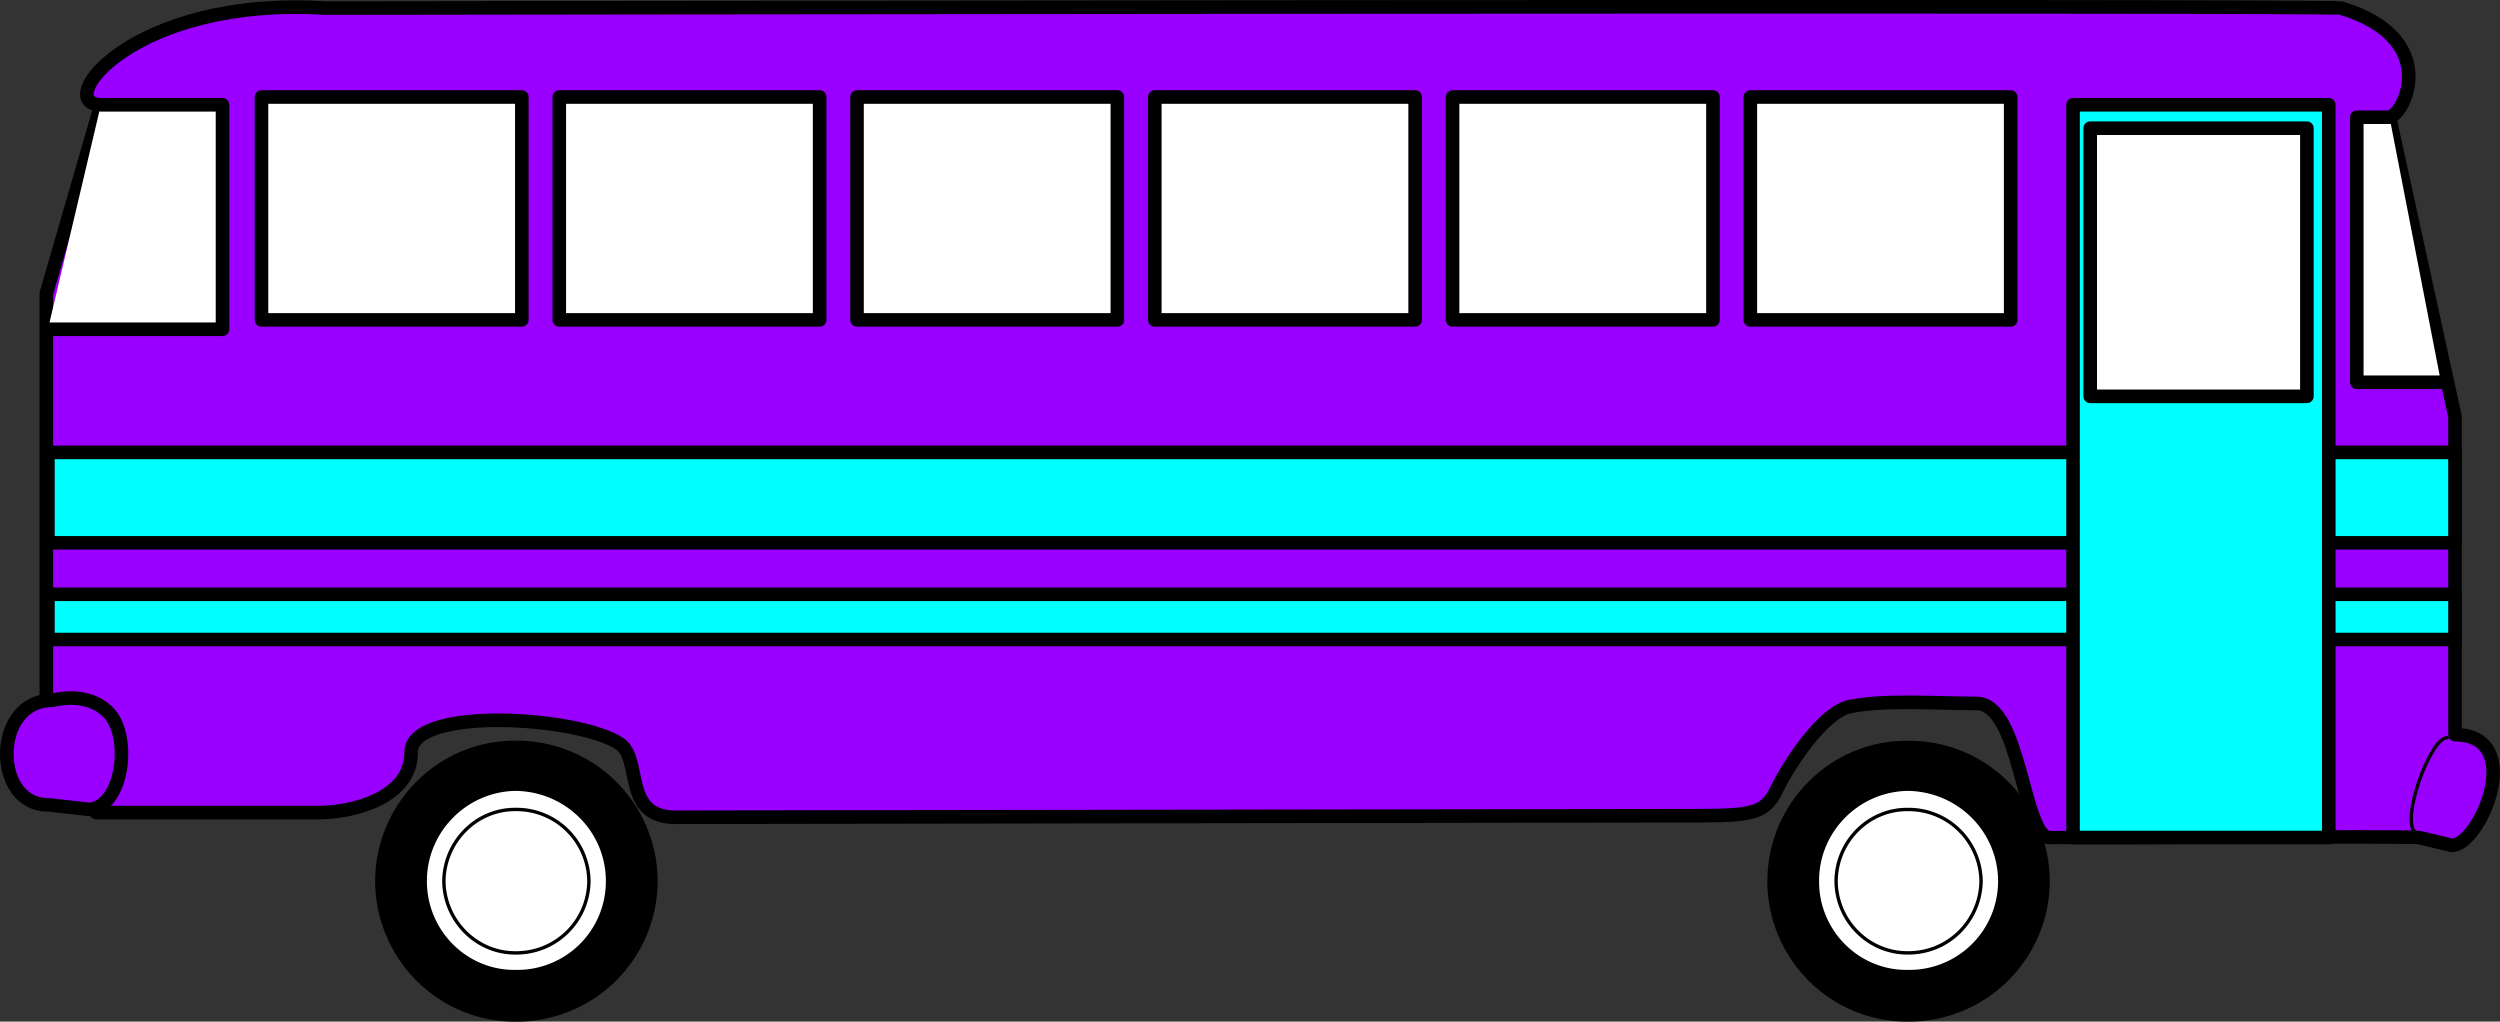
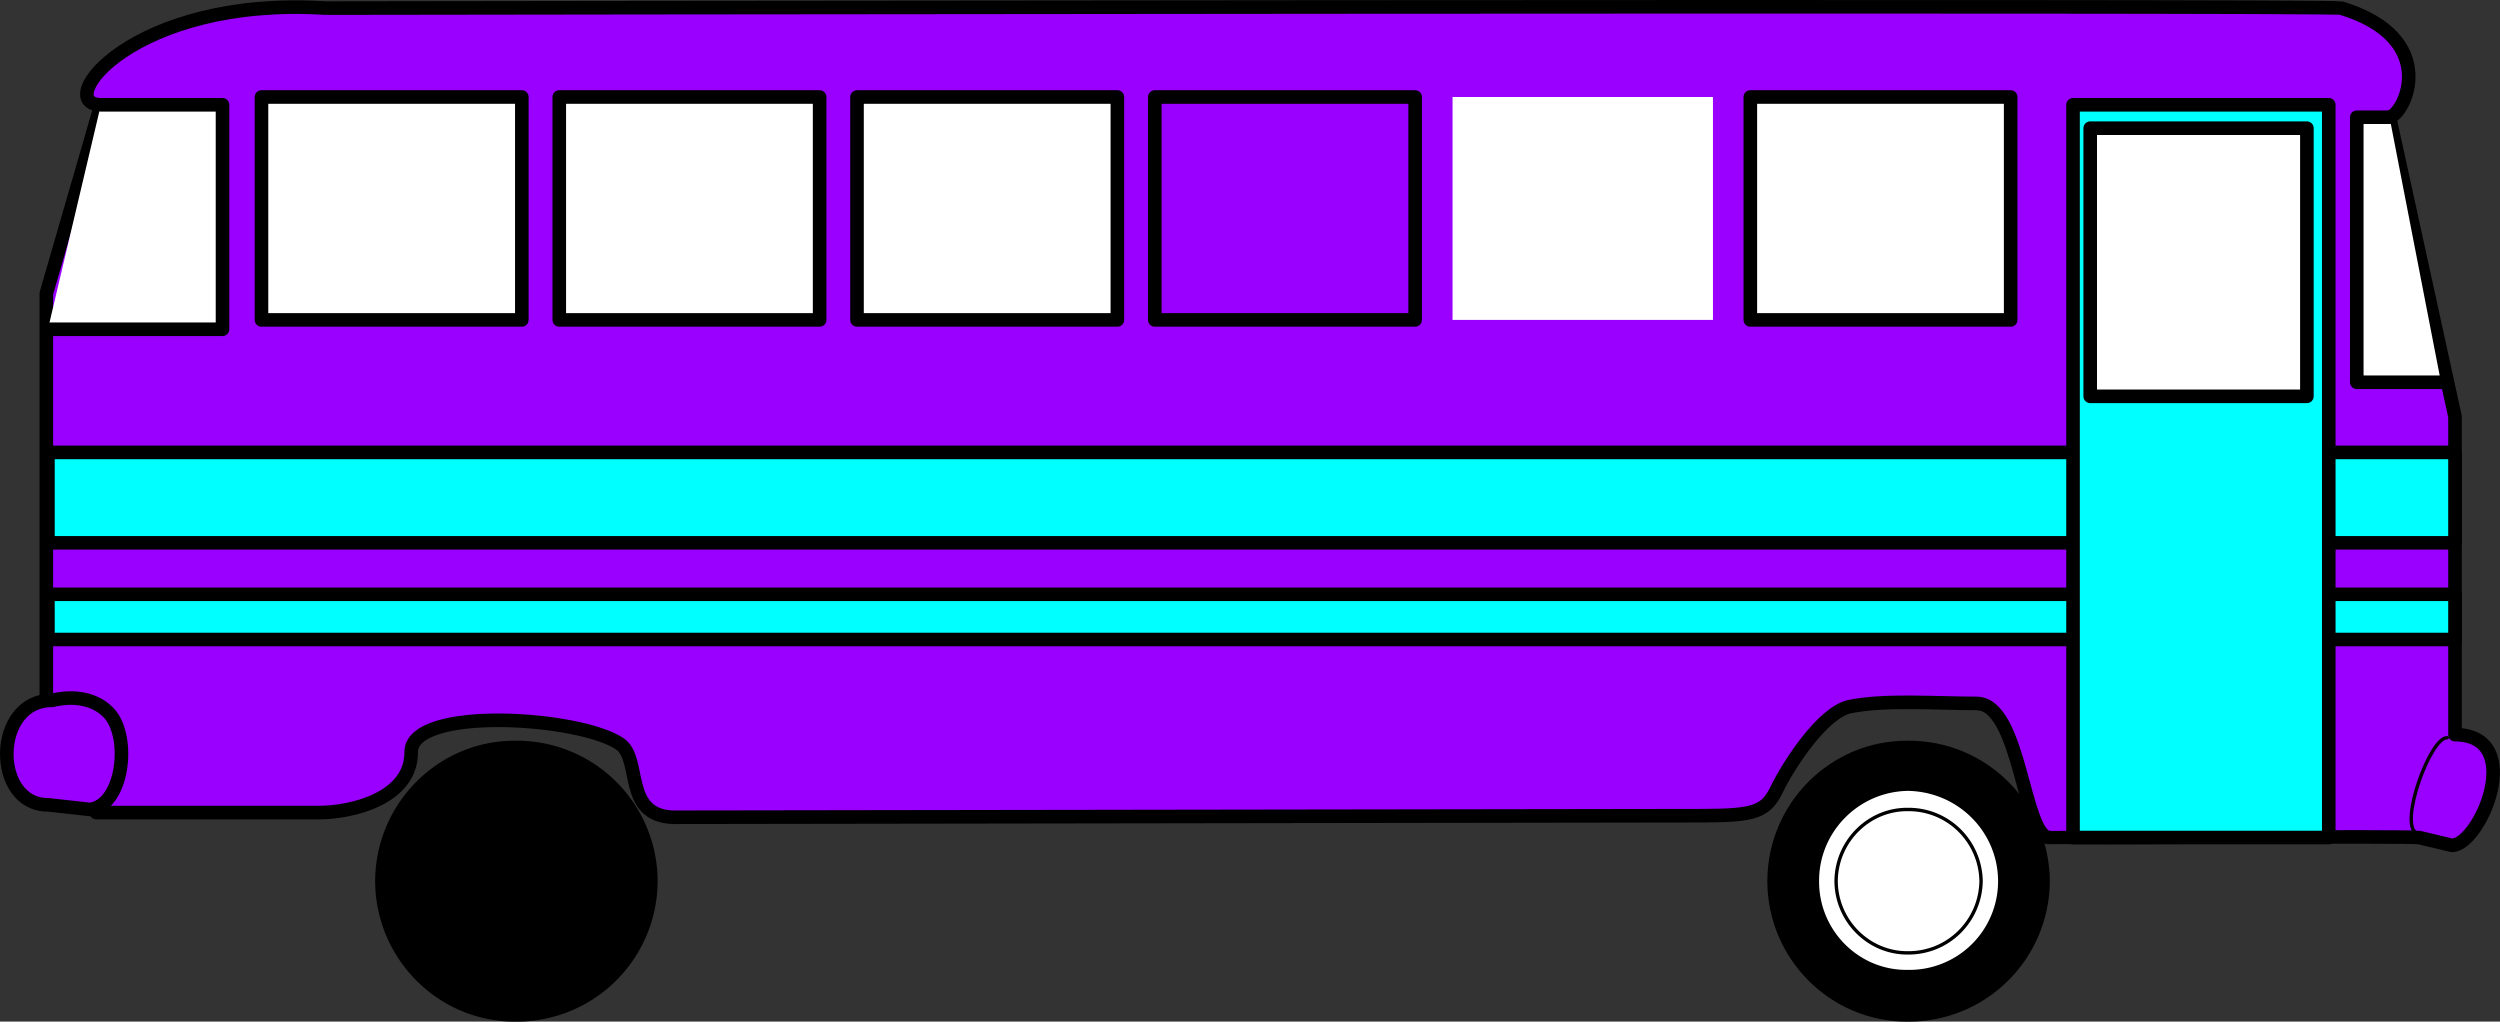
<svg xmlns="http://www.w3.org/2000/svg" width="160.359" height="65.531">
  <rect width="100%" height="100%" fill="#333333" stroke="none" />
  <path d="M122.375 65.422c4.968.027 8.968-3.969 9-8.902-.031-4.934-4.032-8.934-9-8.899-4.895-.035-8.895 3.965-8.903 8.899.008 4.933 4.008 8.93 8.903 8.902" />
  <path fill="none" stroke="#000" stroke-linecap="round" stroke-linejoin="round" stroke-miterlimit="5" stroke-width=".218" d="M122.375 65.422c4.968.027 8.968-3.969 9-8.902-.031-4.934-4.032-8.934-9-8.899-4.895-.035-8.895 3.965-8.903 8.899.008 4.933 4.008 8.93 8.903 8.902zm0 0" />
  <path fill="#fff" d="M122.375 62.32a5.797 5.797 0 0 0 5.898-5.8c-.008-3.235-2.629-5.852-5.898-5.899-3.196.047-5.817 2.664-5.801 5.899-.016 3.23 2.605 5.851 5.8 5.8" />
  <path fill="none" stroke="#000" stroke-linecap="round" stroke-linejoin="round" stroke-miterlimit="5" stroke-width=".218" d="M122.375 62.32a5.797 5.797 0 0 0 5.898-5.8c-.008-3.235-2.629-5.852-5.898-5.899-3.196.047-5.817 2.664-5.801 5.899-.016 3.23 2.605 5.851 5.8 5.8zm0 0" />
  <path fill="#fff" d="M122.375 61.121c2.59.02 4.656-2.05 4.699-4.601-.043-2.551-2.11-4.621-4.7-4.598-2.511-.023-4.581 2.047-4.6 4.598.019 2.55 2.089 4.62 4.6 4.601" />
  <path fill="none" stroke="#000" stroke-linecap="round" stroke-linejoin="round" stroke-miterlimit="5" stroke-width=".218" d="M122.375 61.121c2.59.02 4.656-2.05 4.699-4.601-.043-2.551-2.11-4.621-4.7-4.598-2.511-.023-4.581 2.047-4.6 4.598.019 2.55 2.089 4.62 4.6 4.601zm0 0" />
  <path fill="#90f" stroke="#000" stroke-linecap="round" stroke-linejoin="round" stroke-width=".871" d="m155.172 53.723 2.101.5c1.805 0 4.824-7.063.2-7.102V26.723l-4.2-19.203c1.027-.254 3.266-5.07-3.101-7-.649-.188-128.696-.004-129.297 0C8.504-.261 3.328 6.676 6.472 6.723l-3.5 12.098v27.101l3.2 6.2h14.3c2.157-.005 5.938-.942 5.903-3.9.035-2.944 10.797-2.273 13.398-.5 1.406 1 .18 4.583 3.399 4.7l66.101-.101c3.223-.016 3.996-.22 4.7-1.7.71-1.472 2.93-4.949 4.699-5.3 2.214-.446 5.304-.211 8.101-.2 2.856-.011 2.992 8.621 4.7 8.602.081.02 23.593-.098 23.699 0" />
  <path fill="#0ff" d="M3.074 29.02h154.398v5.8H3.074v-5.8" />
  <path fill="none" stroke="#000" stroke-linecap="round" stroke-linejoin="round" stroke-width=".871" d="M3.074 29.02h154.398v5.8H3.074Zm0 0" />
  <path fill="#0ff" d="M3.074 38.121h154.398v2.899H3.074v-2.9" />
  <path fill="none" stroke="#000" stroke-linecap="round" stroke-linejoin="round" stroke-width=".871" d="M3.074 38.121h154.398v2.899H3.074Zm0 0" />
  <path fill="#fff" stroke="#000" stroke-linecap="round" stroke-linejoin="round" stroke-miterlimit="5" stroke-width=".871" d="M6.472 6.723h7.801V21.12h-11.2" />
  <path fill="#0ff" d="M149.375 53.723v-47h-16.403v47h16.403" />
  <path fill="none" stroke="#000" stroke-linecap="round" stroke-linejoin="round" stroke-width=".871" d="M149.375 53.723v-47h-16.403v47Zm0 0" />
  <path fill="#fff" stroke="#000" stroke-linecap="round" stroke-linejoin="round" stroke-miterlimit="5" stroke-width=".871" d="M153.273 7.52h-2.101v17h5.402" />
  <path fill="#fff" d="M147.972 25.422v-17.2h-13.898v17.2h13.898" />
  <path fill="none" stroke="#000" stroke-linecap="round" stroke-linejoin="round" stroke-miterlimit="5" stroke-width=".871" d="M147.972 25.422v-17.2h-13.898v17.2Zm0 0" />
  <path fill="none" stroke="#000" stroke-linecap="round" stroke-linejoin="round" stroke-miterlimit="5" stroke-width=".218" d="M156.972 47.32c-1.086-.039-3.07 5.461-2 6.102" />
  <path fill="#90f" d="M3.375 44.922c-3.867-.047-3.867 6.727-.301 6.7l2.7.3c2.163-.273 2.628-4.7 1.198-6.2-1.398-1.452-3.597-.8-3.597-.8" />
  <path fill="none" stroke="#000" stroke-linecap="round" stroke-linejoin="round" stroke-width=".871" d="M3.375 44.922c-3.867-.047-3.867 6.727-.301 6.7l2.7.3c2.163-.273 2.628-4.7 1.198-6.2-1.398-1.452-3.597-.8-3.597-.8zm0 0" />
  <path fill="#fff" d="M33.472 20.52V6.223H16.773V20.52h16.7" />
  <path fill="none" stroke="#000" stroke-linecap="round" stroke-linejoin="round" stroke-miterlimit="10" stroke-width=".871" d="M33.472 20.52V6.223H16.773V20.52Zm0 0" />
  <path fill="#fff" d="M52.574 20.52V6.223h-16.7V20.52h16.7" />
  <path fill="none" stroke="#000" stroke-linecap="round" stroke-linejoin="round" stroke-miterlimit="10" stroke-width=".871" d="M52.574 20.52V6.223h-16.7V20.52Zm0 0" />
  <path fill="#fff" d="M71.672 20.52V6.223h-16.7V20.52h16.7" />
  <path fill="none" stroke="#000" stroke-linecap="round" stroke-linejoin="round" stroke-miterlimit="10" stroke-width=".871" d="M71.672 20.52V6.223h-16.7V20.52Zm0 0" />
-   <path fill="#fff" d="M90.773 20.52V6.223h-16.7V20.52h16.7" />
+   <path fill="#fff" d="M90.773 20.52V6.223h-16.7h16.7" />
  <path fill="none" stroke="#000" stroke-linecap="round" stroke-linejoin="round" stroke-miterlimit="10" stroke-width=".871" d="M90.773 20.52V6.223h-16.7V20.52Zm0 0" />
  <path fill="#fff" d="M109.875 20.52V6.223H93.172V20.52h16.703" />
-   <path fill="none" stroke="#000" stroke-linecap="round" stroke-linejoin="round" stroke-miterlimit="10" stroke-width=".871" d="M109.875 20.52V6.223H93.172V20.52Zm0 0" />
  <path fill="#fff" d="M128.972 20.52V6.223h-16.699V20.52h16.7" />
  <path fill="none" stroke="#000" stroke-linecap="round" stroke-linejoin="round" stroke-miterlimit="10" stroke-width=".871" d="M128.972 20.52V6.223h-16.699V20.52Zm0 0" />
  <path d="M33.074 65.422a8.93 8.93 0 0 0 9-8.902 8.921 8.921 0 0 0-9-8.899c-4.887-.035-8.883 3.965-8.902 8.899.02 4.933 4.015 8.93 8.902 8.902" />
  <path fill="none" stroke="#000" stroke-linecap="round" stroke-linejoin="round" stroke-miterlimit="5" stroke-width=".218" d="M33.074 65.422a8.93 8.93 0 0 0 9-8.902 8.921 8.921 0 0 0-9-8.899c-4.887-.035-8.883 3.965-8.902 8.899.02 4.933 4.015 8.93 8.902 8.902zm0 0" />
-   <path fill="#fff" d="M33.074 62.32a5.786 5.786 0 0 0 5.898-5.8c0-3.235-2.617-5.852-5.898-5.899-3.184.047-5.805 2.664-5.8 5.899-.005 3.23 2.616 5.851 5.8 5.8" />
  <path fill="none" stroke="#000" stroke-linecap="round" stroke-linejoin="round" stroke-miterlimit="5" stroke-width=".218" d="M33.074 62.32a5.786 5.786 0 0 0 5.898-5.8c0-3.235-2.617-5.852-5.898-5.899-3.184.047-5.805 2.664-5.8 5.899-.005 3.23 2.616 5.851 5.8 5.8zm0 0" />
-   <path fill="#fff" d="M33.074 61.121a4.648 4.648 0 0 0 4.7-4.601 4.643 4.643 0 0 0-4.7-4.598c-2.504-.023-4.57 2.047-4.602 4.598.032 2.55 2.098 4.62 4.602 4.601" />
  <path fill="none" stroke="#000" stroke-linecap="round" stroke-linejoin="round" stroke-miterlimit="5" stroke-width=".218" d="M33.074 61.121a4.648 4.648 0 0 0 4.7-4.601 4.643 4.643 0 0 0-4.7-4.598c-2.504-.023-4.57 2.047-4.602 4.598.032 2.55 2.098 4.62 4.602 4.601zm0 0" />
</svg>